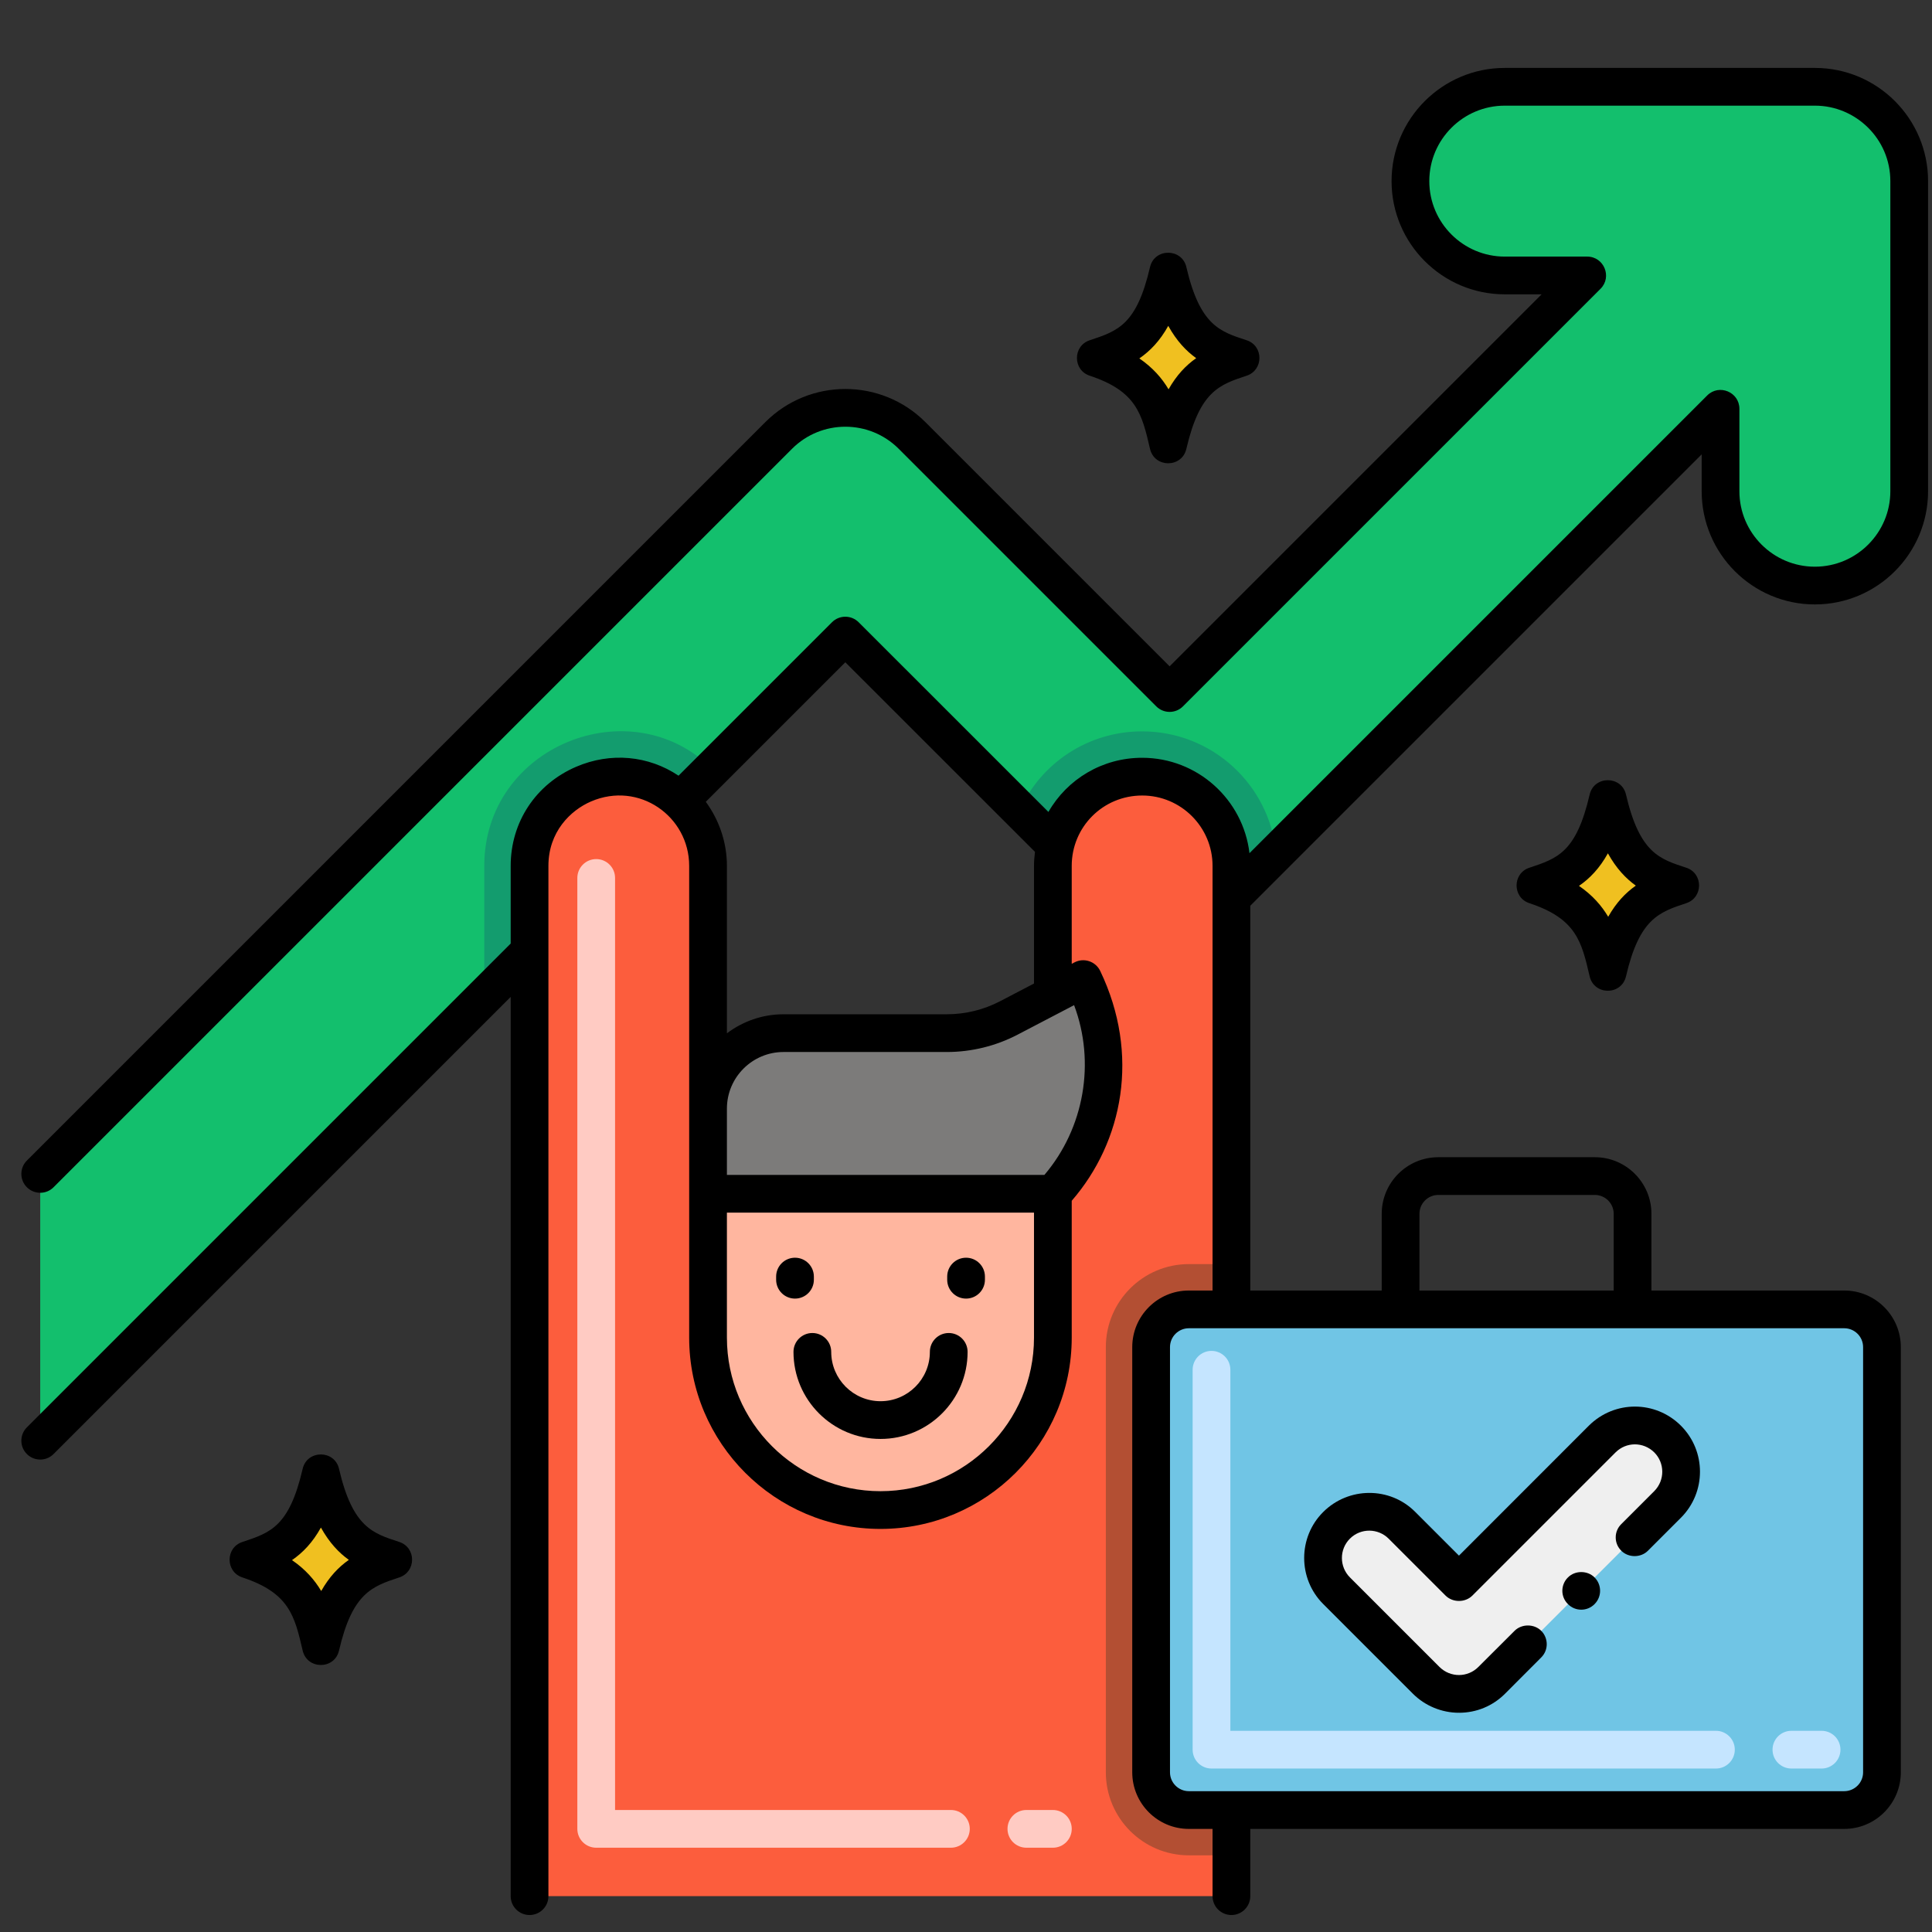
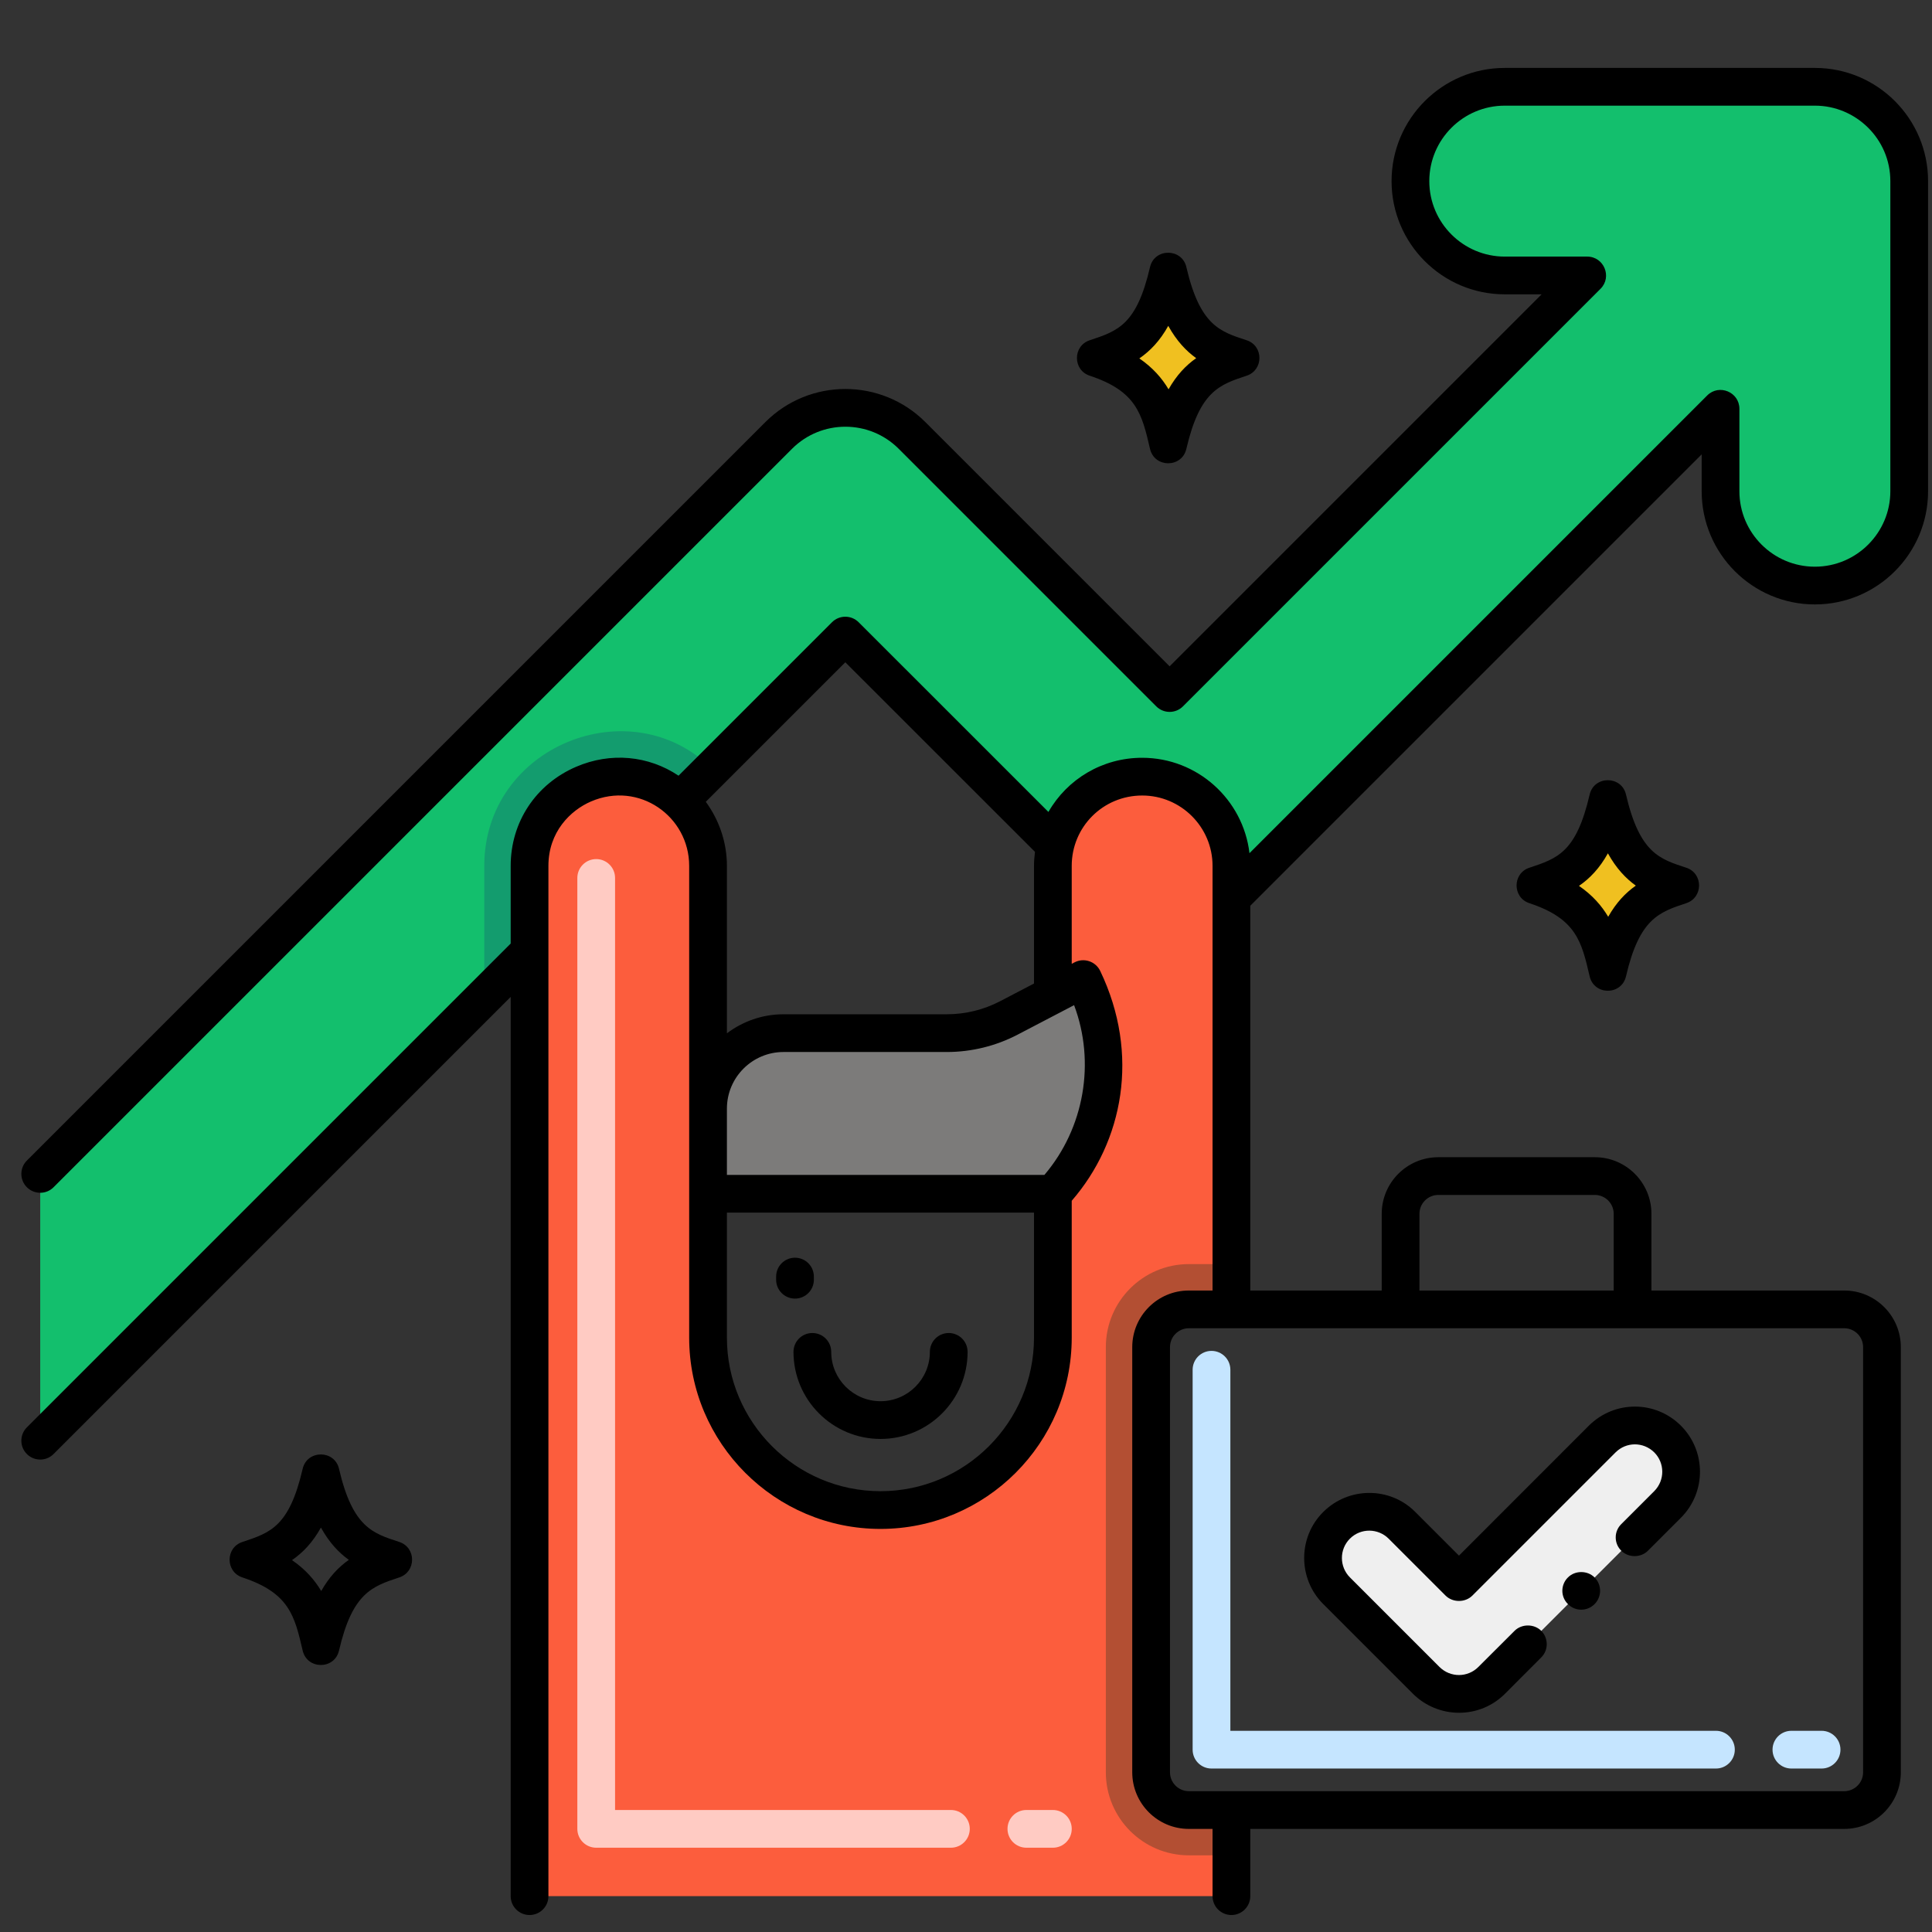
<svg xmlns="http://www.w3.org/2000/svg" version="1.1" x="0px" y="0px" viewBox="0 0 256 256" enable-background="new 0 0 256 256" xml:space="preserve">
  <rect x="0" y="0" width="256" height="256" fill="#333333" stroke="none" />
  <g id="Layer_2">
</g>
  <g id="Layer_1">
    <g>
	</g>
    <g>
      <path fill="#13BF6D" d="M252.98,24v41.09c0,6.9-5.59,12.5-12.5,12.5c-6.9,0-12.5-5.6-12.5-12.5V54.17l-58.89,58.89l-5.92,5.92    v-4.25c0-6.53-5.29-11.82-11.82-11.82h-0.01c-5.6,0-10.29,3.89-11.52,9.11l-4.7-4.69l-23.11-23.11l-21.9,21.9    c-7.47-7.05-19.94-1.75-19.94,8.61v11.33L5.33,190.9v-35.35l97.85-97.85c4.87-4.87,12.79-4.88,17.67,0l34.13,34.13l55.33-55.33    h-10.92c-6.9,0-12.5-5.6-12.5-12.5c0-6.91,5.6-12.5,12.5-12.5h41.09C247.27,11.49,252.98,17.02,252.98,24z" />
      <path fill="#139C6E" d="M94.35,101.88l-4.24,4.24c-7.47-7.05-19.94-1.75-19.94,8.61v11.33l-6,6v-17.33    C64.17,98.842,83.609,91.123,94.35,101.88z" />
-       <path fill="#139C6E" d="M163.17,118.98v-4.25c0-6.53-5.29-11.82-11.82-11.82h-0.01c-5.6,0-10.29,3.89-11.52,9.11l-4.7-4.69    c2.86-6.28,9.1-10.42,16.22-10.42c9.28,0,16.91,7.1,17.75,16.15L163.17,118.98z" />
      <path fill="#FC5D3D" d="M152.53,178.5v56.34c0,2.76,2.24,5,5,5h5.64v11.41h-93V114.73c0-10.36,12.47-15.66,19.94-8.61    c2.31,2.18,3.71,5.25,3.71,8.61v62.51c0,12.62,10.23,22.85,22.85,22.85s22.84-10.23,22.84-22.85v-19.062    c7.04-7.52,8.8-18.618,4.25-27.958l-0.23-0.48l-4.02,2.1v-17.11c0-0.93,0.11-1.84,0.31-2.71c1.23-5.22,5.92-9.11,11.52-9.11h0.01    c6.53,0,11.82,5.29,11.82,11.82v58.77h-5.64C154.77,173.5,152.53,175.74,152.53,178.5z" />
      <path fill="#B34F33" d="M152.53,178.5v56.34c0,2.76,2.24,5,5,5h5.64v6h-5.64c-6.07,0-11-4.93-11-11V178.5c0-6.07,4.93-11,11-11    h5.64v6h-5.64C154.77,173.5,152.53,175.74,152.53,178.5z" />
      <path fill="#7C7B7A" d="M139.511,158.178H93.82v-11.282c0-5.53,4.471-10,10.001-10h21.65c2.86,0,5.67-0.69,8.2-2.01l5.84-3.05    l4.02-2.1l0.23,0.48C148.306,139.548,146.556,150.656,139.511,158.178z" />
-       <path fill="#FFB69F" d="M139.51,158.178v19.062c0,12.62-10.22,22.85-22.84,22.85s-22.85-10.23-22.85-22.85v-19.062H139.51z" />
-       <path fill="#F0C020" d="M52.137,206.667c-3.683-1.217-7.487-2.281-9.623-11.48c-1.967,8.473-5.118,9.992-9.623,11.48    c7.347,2.428,8.455,6.447,9.623,11.48C44.527,209.471,47.857,208.081,52.137,206.667z" />
      <path fill="#F0C020" d="M164.415,47.434c-3.683-1.217-7.487-2.281-9.623-11.48c-1.967,8.473-5.118,9.992-9.623,11.48    c7.347,2.428,8.455,6.447,9.623,11.481C156.805,50.238,160.135,48.848,164.415,47.434z" />
      <path fill="#F0C020" d="M222.668,117.327c-3.683-1.217-7.487-2.281-9.623-11.48c-1.967,8.473-5.118,9.992-9.623,11.48    c7.347,2.428,8.455,6.447,9.623,11.48C215.059,120.131,218.389,118.741,222.668,117.327z" />
-       <path fill="#70C5E5" d="M249.37,178.5v56.34c0,2.76-2.24,5-5,5h-86.84c-2.76,0-5-2.24-5-5V178.5c0-2.76,2.24-5,5-5h86.84    C247.13,173.5,249.37,175.74,249.37,178.5z" />
      <path fill="#EFEFEF" d="M212.302,190.679l-18.983,18.983l-7.551-7.551c-2.393-2.393-6.272-2.393-8.665,0v0    c-2.393,2.393-2.393,6.272,0,8.665l11.883,11.883c2.393,2.393,6.272,2.393,8.665,0l23.316-23.316c2.393-2.393,2.393-6.272,0-8.665    l0,0C218.574,188.286,214.694,188.286,212.302,190.679z" />
      <path d="M40.104,218.707c-1.067-4.599-1.771-7.637-7.989-9.691c-2.259-0.746-2.254-3.952,0-4.697    c3.743-1.237,6.216-2.054,7.989-9.692c0.589-2.538,4.228-2.545,4.818,0c1.813,7.811,4.522,8.549,7.989,9.691    c2.259,0.746,2.254,3.952,0,4.697c-3.609,1.192-6.218,2.054-7.989,9.691C44.331,221.257,40.697,221.257,40.104,218.707z     M38.691,206.724c1.78,1.222,2.996,2.618,3.872,4.094c1.061-1.875,2.29-3.166,3.659-4.128c-1.312-0.939-2.583-2.269-3.699-4.279    C41.42,204.395,40.131,205.736,38.691,206.724z" />
      <path d="M152.382,59.474c-1.067-4.599-1.771-7.637-7.989-9.691c-2.259-0.746-2.254-3.952,0-4.697    c3.743-1.237,6.216-2.054,7.989-9.692c0.589-2.538,4.228-2.545,4.818,0c1.813,7.811,4.522,8.549,7.989,9.691    c2.259,0.746,2.254,3.952,0,4.697c-3.609,1.192-6.218,2.054-7.989,9.691C156.609,62.024,152.975,62.024,152.382,59.474z     M150.969,47.491c1.78,1.222,2.996,2.618,3.872,4.094c1.061-1.875,2.29-3.166,3.659-4.128c-1.313-0.939-2.583-2.269-3.699-4.279    C153.698,45.162,152.409,46.503,150.969,47.491z" />
      <path d="M210.636,129.367c-1.067-4.599-1.771-7.637-7.989-9.691c-2.259-0.746-2.254-3.952,0-4.697    c3.743-1.237,6.216-2.054,7.989-9.692c0.589-2.538,4.228-2.545,4.818,0c1.813,7.811,4.522,8.549,7.989,9.691    c2.259,0.746,2.254,3.952,0,4.697c-3.609,1.192-6.218,2.054-7.989,9.691C214.863,131.917,211.229,131.917,210.636,129.367z     M209.223,117.384c1.78,1.222,2.996,2.618,3.872,4.094c1.061-1.875,2.29-3.166,3.659-4.128c-1.312-0.939-2.583-2.269-3.699-4.279    C211.952,115.055,210.663,116.396,209.223,117.384z" />
      <g>
        <path fill="#C5E5FF" d="M241.37,234.34h-4c-1.381,0-2.5-1.119-2.5-2.5s1.119-2.5,2.5-2.5h4c1.381,0,2.5,1.119,2.5,2.5     S242.751,234.34,241.37,234.34z M227.37,234.34h-66.84c-1.381,0-2.5-1.119-2.5-2.5V181.5c0-1.381,1.119-2.5,2.5-2.5     s2.5,1.119,2.5,2.5v47.84h64.34c1.381,0,2.5,1.119,2.5,2.5S228.751,234.34,227.37,234.34z" />
      </g>
      <g>
        <g>
          <path fill="#EFEFEF" d="M212.302,190.679l-18.983,18.983l-7.551-7.551c-2.393-2.393-6.272-2.393-8.665,0      c-2.391,2.391-2.394,6.271,0,8.665l11.883,11.883c2.393,2.393,6.272,2.393,8.665,0l23.316-23.316      c2.393-2.393,2.393-6.272,0-8.665l0,0C218.574,188.286,214.694,188.286,212.302,190.679z" />
        </g>
      </g>
      <g>
        <path fill="#FFCBC3" d="M139.511,244.833H136c-1.381,0-2.5-1.119-2.5-2.5s1.119-2.5,2.5-2.5h3.511c1.381,0,2.5,1.119,2.5,2.5     S140.892,244.833,139.511,244.833z M126,244.833H79c-1.381,0-2.5-1.119-2.5-2.5v-126c0-1.381,1.119-2.5,2.5-2.5     s2.5,1.119,2.5,2.5v123.5H126c1.381,0,2.5,1.119,2.5,2.5S127.381,244.833,126,244.833z" />
      </g>
      <path d="M105.141,179.131c0,6.361,5.175,11.536,11.535,11.536c6.361,0,11.536-5.175,11.536-11.536c0-1.381-1.119-2.5-2.5-2.5    s-2.5,1.119-2.5,2.5c0,3.604-2.932,6.536-6.536,6.536c-3.604,0-6.535-2.932-6.535-6.536c0-1.381-1.119-2.5-2.5-2.5    S105.141,177.75,105.141,179.131z" />
      <path d="M105.342,172.071c1.381,0,2.5-1.119,2.5-2.5v-0.417c0-1.381-1.119-2.5-2.5-2.5s-2.5,1.119-2.5,2.5v0.417    C102.842,170.952,103.961,172.071,105.342,172.071z" />
-       <path d="M128.009,172.071c1.381,0,2.5-1.119,2.5-2.5v-0.417c0-1.381-1.119-2.5-2.5-2.5s-2.5,1.119-2.5,2.5v0.417    C125.509,170.952,126.628,172.071,128.009,172.071z" />
      <path d="M240.48,80.09c8.271,0,15-6.729,15-15V24c0-8.26-6.702-15-15-15h-41.09c-8.271,0-15,6.729-15,15s6.729,15,15,15h4.884    L154.98,88.294l-32.362-32.362c-5.847-5.848-15.349-5.857-21.206,0l-97.85,97.85c-0.977,0.976-0.977,2.559,0,3.535    c0.976,0.977,2.56,0.977,3.535,0l97.851-97.85c3.897-3.897,10.232-3.902,14.134,0l34.13,34.13c0.976,0.977,2.56,0.977,3.535,0    l55.33-55.33C213.647,36.7,212.536,34,210.31,34h-10.92c-5.514,0-10-4.486-10-10s4.486-10,10-10c0.512,0,41.612,0,41.108,0    c5.388,0,9.982,4.387,9.982,10v41.09c0,5.514-4.486,10-10,10s-10-4.486-10-10V54.17c0-2.219-2.694-3.342-4.268-1.768l-60.65,60.65    c-0.835-7.107-6.886-12.642-14.223-12.642c-5.256,0-9.916,2.813-12.418,7.177l-25.144-25.135c-0.976-0.977-2.56-0.977-3.535,0    l-20.331,20.331c-3.987-2.671-8.997-3.152-13.583-1.174c-5.341,2.303-8.659,7.331-8.659,13.121v10.295L3.562,189.132    c-0.977,0.976-0.977,2.559,0,3.535c0.976,0.977,2.56,0.977,3.535,0l60.572-60.572V251.25c0,1.381,1.119,2.5,2.5,2.5    s2.5-1.119,2.5-2.5V114.73c0-4.496,2.913-7.354,5.639-8.53c6.361-2.743,13.011,1.972,13.011,8.53c0,7.358,0,55.028,0,62.51    c0,13.978,11.372,25.35,25.35,25.35c13.973,0,25.34-11.372,25.34-25.35V159.11c6.798-7.836,9.08-19.384,3.776-30.453    c-0.61-1.274-2.157-1.791-3.412-1.136l-0.364,0.19V114.73c0-5.144,4.128-9.32,9.34-9.32c5.139,0,9.32,4.181,9.32,9.32V171h-3.14    c-4.136,0-7.5,3.364-7.5,7.5v56.34c0,4.136,3.364,7.5,7.5,7.5h3.14v8.91c0,1.381,1.119,2.5,2.5,2.5s2.5-1.119,2.5-2.5v-8.91h78.7    c4.136,0,7.5-3.364,7.5-7.5V178.5c0-4.136-3.364-7.5-7.5-7.5h-25.545v-10.164c0-4.136-3.364-7.5-7.5-7.5h-20.74    c-4.136,0-7.5,3.364-7.5,7.5V171H165.67v-50.985l59.81-59.81v4.884C225.48,73.361,232.209,80.09,240.48,80.09z M137.01,177.24    c0,11.221-9.125,20.35-20.34,20.35c-11.221,0-20.35-9.129-20.35-20.35v-16.562h40.69V177.24z M138.393,155.679H96.32v-8.783    c0-4.136,3.365-7.5,7.501-7.5h21.65c3.245,0,6.48-0.793,9.357-2.294l7.494-3.914C145.174,140.761,143.68,149.462,138.393,155.679z     M132.515,132.669c-2.165,1.129-4.601,1.727-7.044,1.727h-21.65c-2.816,0-5.409,0.947-7.501,2.524v-22.19    c0-3.065-1.006-6.043-2.798-8.487l18.488-18.487l25.131,25.121c-0.08,0.618-0.131,1.237-0.131,1.853v15.592L132.515,132.669z     M246.87,178.5v56.34c0,1.378-1.122,2.5-2.5,2.5h-86.84c-1.378,0-2.5-1.122-2.5-2.5V178.5c0-1.378,1.122-2.5,2.5-2.5    c10.31,0,77.89,0,86.84,0C245.749,176,246.87,177.122,246.87,178.5z M188.084,160.836c0-1.378,1.122-2.5,2.5-2.5h20.74    c1.378,0,2.5,1.122,2.5,2.5V171h-25.74V160.836z" />
      <path d="M210.53,188.91l-17.21,17.22l-5.79-5.79c-3.364-3.385-8.851-3.339-12.2,0.01c-3.338,3.317-3.381,8.808,0,12.19    l11.89,11.89c1.6,1.6,3.82,2.52,6.09,2.52v-0.05l0.02,0.05c2.3,0,4.46-0.89,6.09-2.52l4.8-4.81c1.002-1,0.947-2.583,0-3.53    c-0.94-0.94-2.59-0.94-3.53,0l-4.81,4.8c-1.403,1.403-3.684,1.426-5.13,0l-11.88-11.88c-1.39-1.39-1.436-3.693,0-5.13    c1.435-1.435,3.738-1.393,5.13,0l7.55,7.55c0.95,0.94,2.59,0.94,3.54,0l18.98-18.98c1.409-1.408,3.675-1.433,5.13,0    c1.386,1.386,1.441,3.668,0,5.13l-4.37,4.37c-0.48,0.47-0.74,1.1-0.74,1.76c0,0.67,0.26,1.3,0.74,1.77c0.94,0.95,2.59,0.95,3.53,0    l4.37-4.37c3.362-3.362,3.374-8.825,0-12.2C219.38,185.561,213.947,185.514,210.53,188.91z" />
      <path d="M207.76,209.02c-0.962,0.941-1.013,2.538,0,3.53c0.973,0.993,2.566,0.985,3.53,0c0.978-0.978,0.97-2.56,0-3.53    C210.35,208.07,208.7,208.07,207.76,209.02z" />
    </g>
  </g>
</svg>